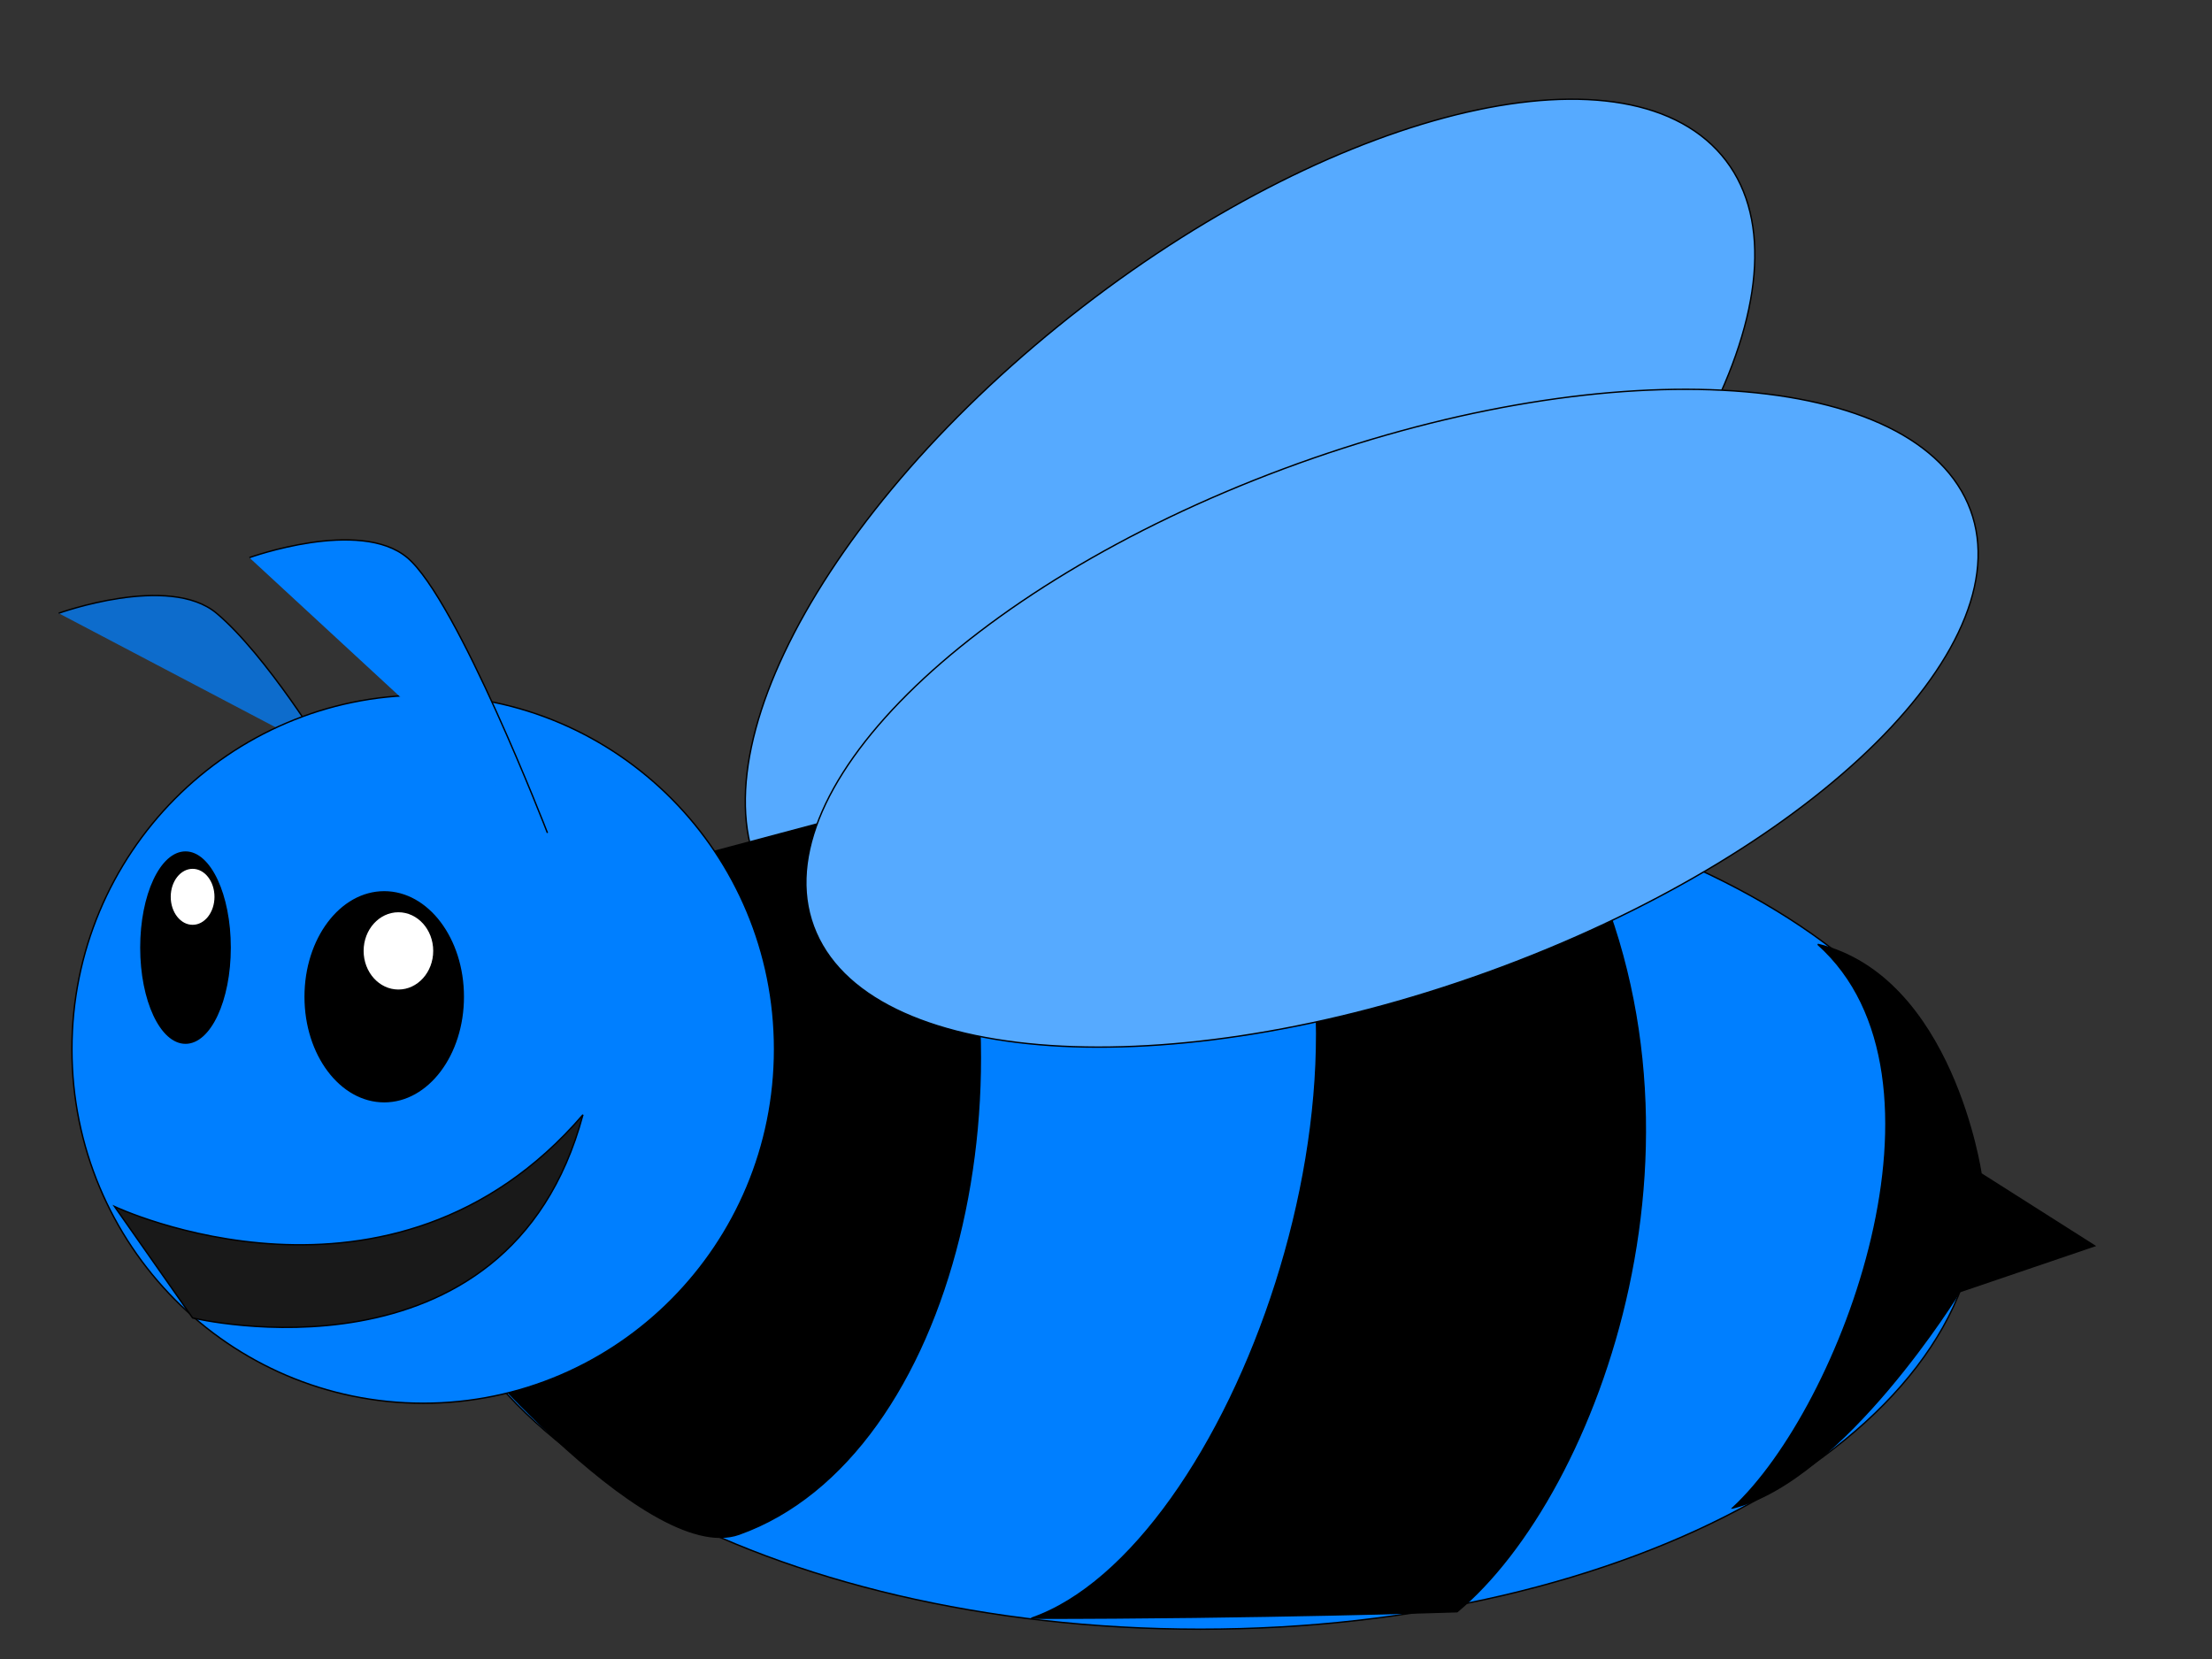
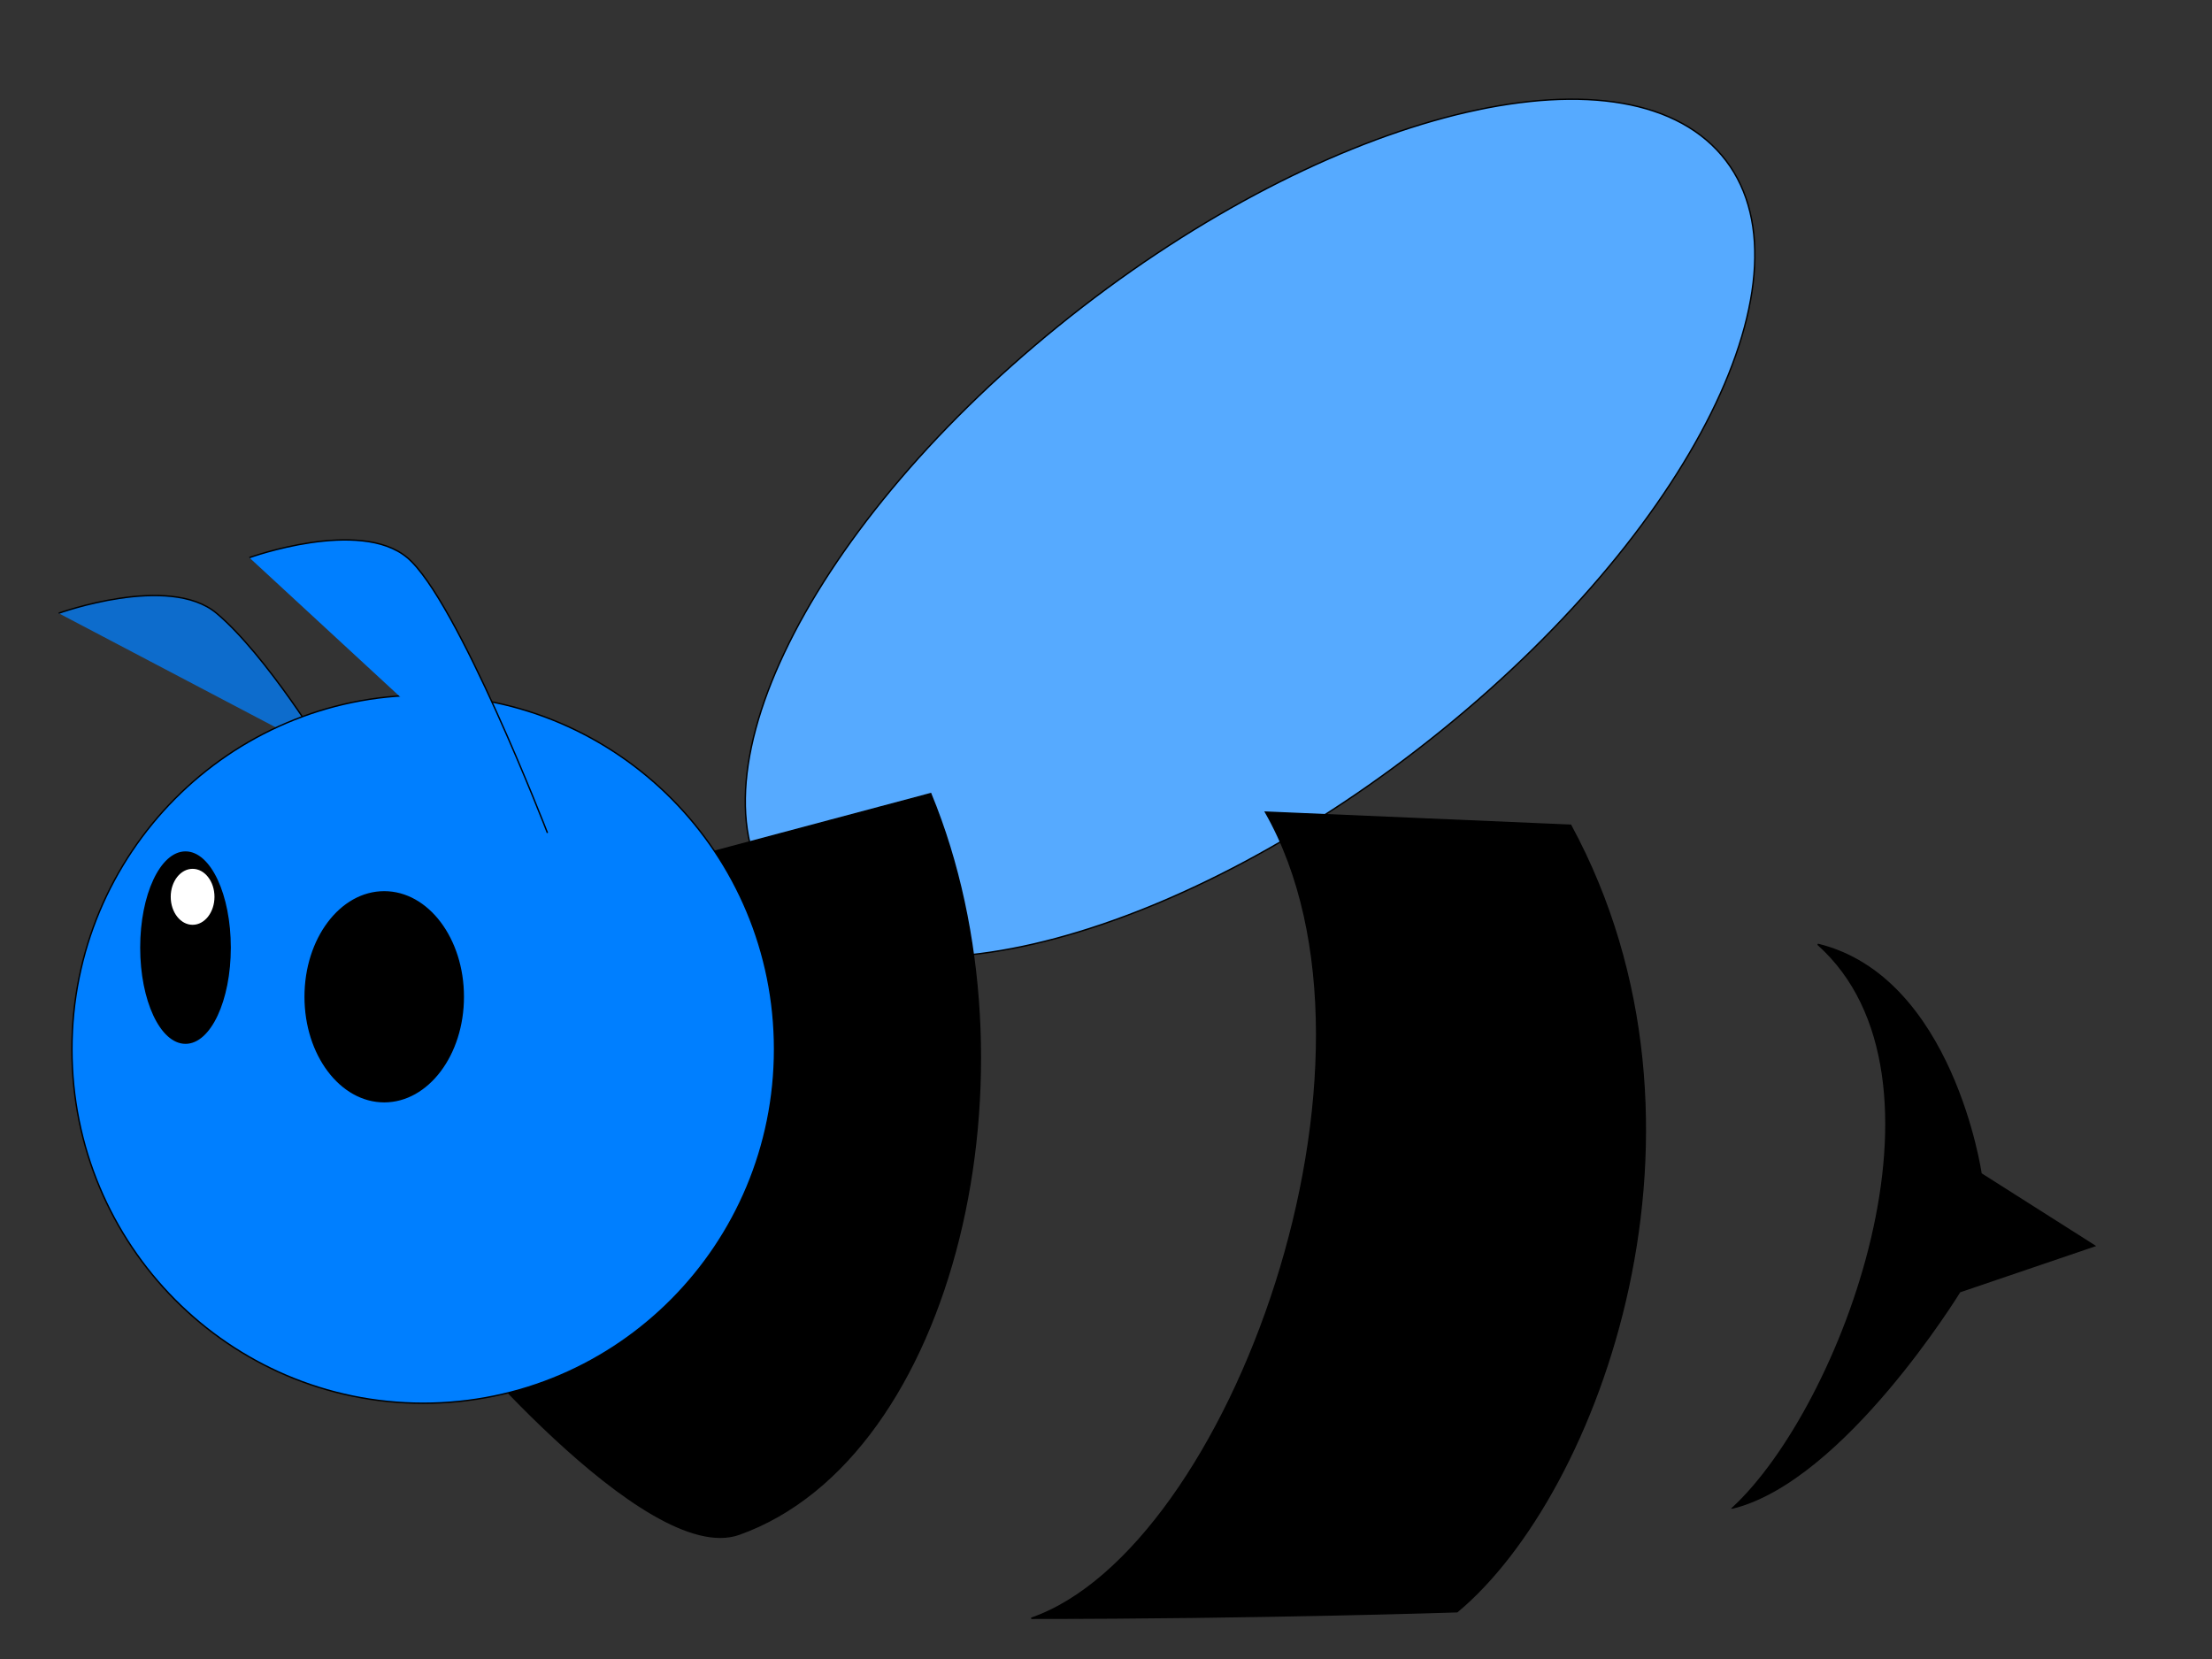
<svg xmlns="http://www.w3.org/2000/svg" width="1600" height="1200">
  <rect width="100%" height="100%" fill="#333333" stroke="none" />
  <title>blue bee</title>
  <g>
    <title>Layer 1</title>
    <g id="layer1">
      <path fill="#007fff" fill-opacity="0.75" fill-rule="evenodd" stroke="#000000" stroke-miterlimit="4" id="path20832" d="m236.273,545.481c0,0 -43.56,-71.645 -79.645,-101.9c-34.39,-28.834 -114.182,0 -114.182,0" />
      <path fill="#56aaff" fill-rule="evenodd" stroke="#000000" stroke-linecap="round" stroke-miterlimit="4" stroke-dashoffset="0" id="path13816" d="m1043.048,528.103c-186.44,151.135 -399.743,208.25 -476.424,127.571c-76.682,-80.68 12.295,-268.603 198.735,-419.738c186.44,-151.135 399.743,-208.251 476.425,-127.571c76.682,80.68 -12.295,268.603 -198.735,419.738z" />
-       <path fill="#007fff" fill-rule="evenodd" stroke="#000000" stroke-linecap="round" stroke-miterlimit="4" stroke-dashoffset="0" id="path12050" d="m1430.653,867.549c0,171.704 -251.787,310.897 -562.383,310.897c-310.596,0 -562.383,-139.194 -562.383,-310.897c0,-171.704 251.787,-310.897 562.383,-310.897c310.596,0 562.383,139.194 562.383,310.897l0,0z" />
      <path fill="#000000" fill-rule="evenodd" stroke="#000000" id="path15570" d="m442.191,635.657l231.007,-61.632c82.136,199.118 18.291,479.804 -138.604,535.722c-67.73,24.139 -215.606,-156.45 -215.606,-156.45l123.204,-317.64z" />
      <path fill="#007fff" fill-rule="evenodd" stroke="#000000" stroke-linecap="round" stroke-miterlimit="4" stroke-dashoffset="0" id="path13814" d="m560.261,758.92c0.04,141.418 -113.74,256.081 -254.107,256.081c-140.368,0 -254.147,-114.663 -254.107,-256.081c-0.04,-141.418 113.74,-256.081 254.107,-256.081c140.368,0 254.147,114.663 254.107,256.081z" />
      <path fill="#000000" fill-rule="evenodd" stroke="#000000" id="path16445" d="m745.96,1170.554c143.396,-49.661 272.075,-402.976 169.405,-583.131l220.74,9.482c118.07,218.081 20.534,483.572 -82.136,568.908c0,0 -143.017,4.741 -308.009,4.741z" />
-       <path fill="#56aaff" fill-rule="evenodd" stroke="#000000" stroke-linecap="round" stroke-miterlimit="4" stroke-dashoffset="0" id="path14691" d="m1085.656,699.751c-230.041,85.756 -451.798,74.577 -495.308,-24.97c-43.511,-99.547 107.702,-249.766 337.743,-335.522c230.041,-85.756 451.798,-74.577 495.308,24.97c43.51,99.547 -107.702,249.766 -337.743,335.522z" />
      <path fill="#000000" fill-rule="evenodd" stroke="#000000" stroke-linecap="round" stroke-miterlimit="4" stroke-dashoffset="0" id="path14693" d="m335.103,720.993c0.018,41.91 -25.589,75.897 -57.183,75.897c-31.594,0 -57.201,-33.987 -57.183,-75.897c-0.018,-41.91 25.589,-75.897 57.183,-75.897c31.594,0 57.201,33.987 57.183,75.897l-0,0z" />
      <path fill="#000000" fill-rule="evenodd" stroke="#000000" stroke-linecap="round" stroke-miterlimit="4" stroke-dashoffset="0" id="path15568" d="m166.461,685.436c0.01,38.163 -14.445,69.111 -32.279,69.111c-17.835,0 -32.29,-30.948 -32.279,-69.111c-0.01,-38.163 14.445,-69.111 32.279,-69.111c17.835,0 32.29,30.948 32.279,69.111z" />
      <path fill="#000000" fill-rule="evenodd" stroke="#000000" id="path17320" d="m1253.281,1090.784c78.929,-72.893 168.881,-312.061 61.602,-407.718c97.536,23.705 118.07,165.932 118.07,165.932l82.136,52.15l-97.536,33.186c0,0 -83.539,136.472 -164.271,156.45z" />
-       <path fill="#191919" fill-rule="evenodd" stroke="#000000" id="path18197" d="m82.847,872.702c0,0 200.206,94.818 338.81,-66.373c-54.154,202.012 -282.342,146.968 -282.342,146.968l-56.468,-80.595l0,0z" />
-       <path fill="#ffffff" fill-rule="evenodd" stroke="#000000" stroke-linecap="round" stroke-miterlimit="4" stroke-dashoffset="0" id="path19080" d="m313.854,687.807c0,15.71 -11.492,28.445 -25.667,28.445c-14.176,0 -25.668,-12.735 -25.668,-28.445c0,-15.71 11.492,-28.445 25.668,-28.445c14.176,0 25.667,12.735 25.667,28.445z" />
      <path fill="#ffffff" fill-rule="evenodd" stroke="#000000" stroke-linecap="round" stroke-miterlimit="4" stroke-dashoffset="0" id="path19955" d="m155.641,648.694c0,11.46 -7.309,20.75 -16.326,20.75c-9.016,0 -16.326,-9.29 -16.326,-20.75c0,-11.46 7.309,-20.75 16.326,-20.75c9.016,0 16.326,9.29 16.326,20.75z" />
      <path fill="#007fff" fill-rule="evenodd" stroke="#000000" stroke-miterlimit="4" id="path19957" d="m395.99,602.471c0,0 -65.339,-168.862 -101.424,-199.118c-34.389,-28.834 -114.182,0 -114.182,0" />
    </g>
  </g>
</svg>